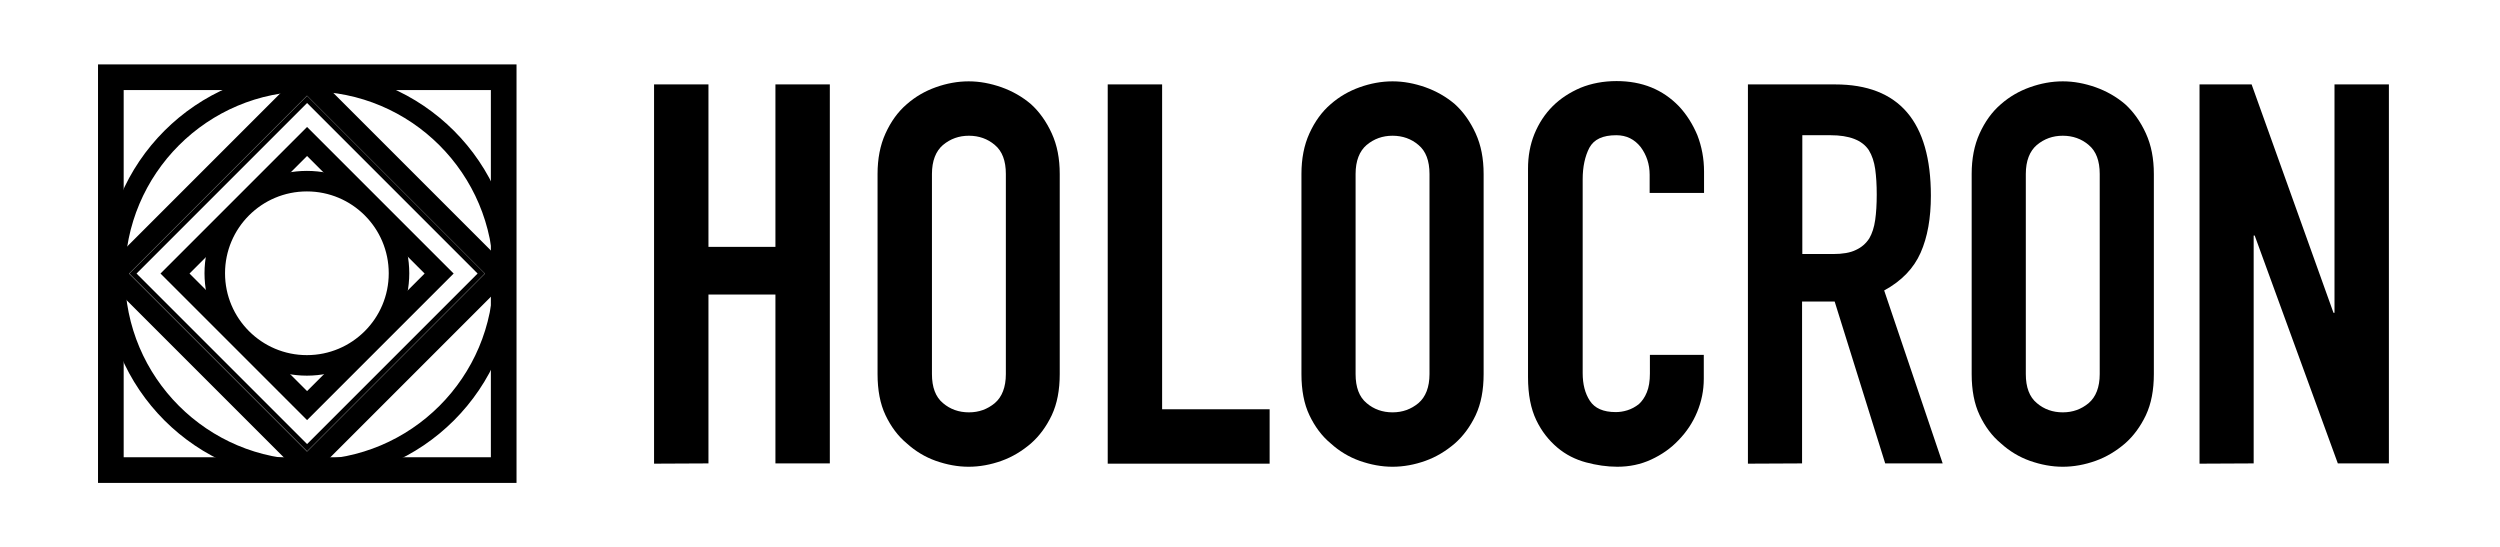
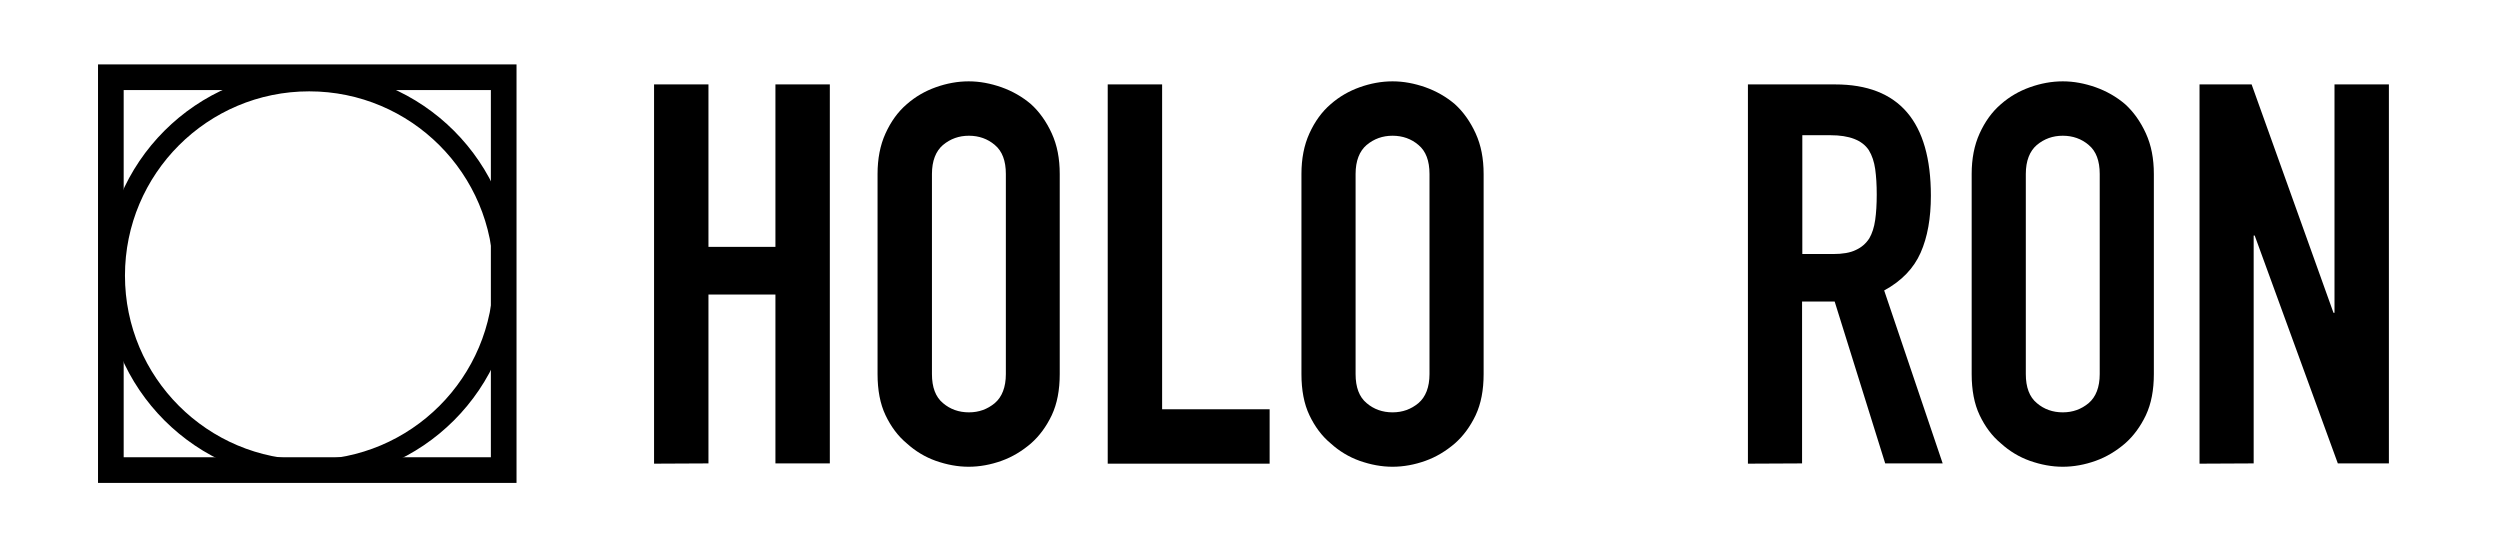
<svg xmlns="http://www.w3.org/2000/svg" version="1.1" id="Calque_1" x="0px" y="0px" viewBox="0 0 974.3 213.2" style="enable-background:new 0 0 974.3 213.2;" xml:space="preserve">
  <style type="text/css">
	.st0{fill:none;stroke:#000000;stroke-width:10;stroke-miterlimit:10;}
	.st1{fill:none;stroke:#000000;stroke-width:8;stroke-miterlimit:10;}
	.st2{fill:none;stroke:#000000;stroke-width:2;stroke-miterlimit:10;}
	.st3{fill:none;stroke:#000000;stroke-width:8;stroke-miterlimit:10;}
	.st4{fill:none;stroke:#000000;stroke-width:8;stroke-miterlimit:10;}
	.st5{fill:none;stroke:#000000;stroke-width:8;stroke-miterlimit:10;}
	.st6{enable-background:new    ;}
</style>
  <rect x="43.2" y="30.1" class="st0" width="153.1" height="153.1" />
-   <rect x="66.6" y="53.6" transform="matrix(0.707 -0.707 0.707 0.707 -40.347 115.822)" class="st1" width="106.1" height="106.1" />
-   <rect x="71.7" y="58.6" transform="matrix(0.707 -0.707 0.707 0.707 -40.321 115.866)" class="st2" width="96" height="96" />
-   <rect x="83.3" y="70.2" transform="matrix(0.707 -0.707 0.707 0.707 -40.321 115.866)" class="st3" width="72.8" height="72.8" />
  <circle class="st4" cx="120.5" cy="107.4" r="75.8" />
-   <ellipse class="st5" cx="119.6" cy="106.5" rx="35.9" ry="35.9" />
  <g class="st6">
    <path d="M254.9,180.7V32.9h21.2v63.3h26.1V32.9h21.2v147.7h-21.2v-65.8h-26.1v65.8L254.9,180.7L254.9,180.7z" />
    <path d="M342,67.8c0-5.9,1-11.2,3.1-15.8s4.8-8.4,8.3-11.4c3.3-2.9,7.1-5.1,11.3-6.6c4.2-1.5,8.5-2.3,12.8-2.3s8.5,0.8,12.8,2.3   c4.2,1.5,8.1,3.7,11.5,6.6c3.3,3,6,6.8,8.1,11.4s3.1,9.8,3.1,15.8v78c0,6.2-1,11.5-3.1,16c-2.1,4.4-4.8,8.1-8.1,11   c-3.5,3-7.3,5.3-11.5,6.8s-8.5,2.3-12.8,2.3s-8.5-0.8-12.8-2.3c-4.2-1.5-8-3.8-11.3-6.8c-3.5-2.9-6.2-6.6-8.3-11   c-2.1-4.4-3.1-9.8-3.1-16V67.8z M363.2,145.8c0,5.1,1.4,8.9,4.3,11.3c2.8,2.4,6.2,3.6,10.1,3.6s7.2-1.2,10.1-3.6   c2.8-2.4,4.3-6.2,4.3-11.3v-78c0-5.1-1.4-8.9-4.3-11.3c-2.8-2.4-6.2-3.6-10.1-3.6s-7.2,1.2-10.1,3.6c-2.8,2.4-4.3,6.2-4.3,11.3   V145.8z" />
    <path d="M431.7,180.7V32.9h21.2v126.6h41.9v21.2H431.7z" />
    <path d="M507.2,67.8c0-5.9,1-11.2,3.1-15.8s4.8-8.4,8.3-11.4c3.3-2.9,7.1-5.1,11.3-6.6s8.5-2.3,12.8-2.3s8.5,0.8,12.8,2.3   c4.2,1.5,8.1,3.7,11.5,6.6c3.3,3,6,6.8,8.1,11.4s3.1,9.8,3.1,15.8v78c0,6.2-1,11.5-3.1,16c-2.1,4.4-4.8,8.1-8.1,11   c-3.5,3-7.3,5.3-11.5,6.8s-8.5,2.3-12.8,2.3s-8.5-0.8-12.8-2.3c-4.2-1.5-8-3.8-11.3-6.8c-3.5-2.9-6.2-6.6-8.3-11   c-2.1-4.4-3.1-9.8-3.1-16L507.2,67.8L507.2,67.8z M528.3,145.8c0,5.1,1.4,8.9,4.3,11.3c2.8,2.4,6.2,3.6,10.1,3.6   c3.9,0,7.2-1.2,10.1-3.6c2.8-2.4,4.3-6.2,4.3-11.3v-78c0-5.1-1.4-8.9-4.3-11.3c-2.8-2.4-6.2-3.6-10.1-3.6c-3.9,0-7.2,1.2-10.1,3.6   c-2.8,2.4-4.3,6.2-4.3,11.3V145.8z" />
-     <path d="M664,138.5v9.1c0,4.6-0.9,8.9-2.6,13c-1.7,4.1-4.1,7.7-7.2,10.9c-3,3.2-6.6,5.7-10.7,7.6c-4.1,1.9-8.5,2.8-13.2,2.8   c-4,0-8.1-0.6-12.2-1.7c-4.1-1.1-7.9-3-11.2-5.8s-6.1-6.3-8.2-10.7c-2.1-4.4-3.2-9.9-3.2-16.7V65.7c0-4.8,0.8-9.3,2.5-13.5   c1.7-4.1,4-7.7,7.1-10.8c3-3,6.7-5.4,10.9-7.2c4.2-1.7,8.9-2.6,14-2.6c10,0,18,3.3,24.3,9.8c3,3.2,5.4,7,7.2,11.3   c1.7,4.4,2.6,9.1,2.6,14.2v8.3h-21.2v-7.1c0-4.1-1.2-7.7-3.5-10.8c-2.4-3-5.5-4.6-9.5-4.6c-5.3,0-8.7,1.6-10.5,4.9   c-1.7,3.3-2.6,7.4-2.6,12.3v75.5c0,4.3,0.9,7.9,2.8,10.8c1.9,2.9,5.2,4.4,10.1,4.4c1.4,0,2.9-0.2,4.5-0.7s3.1-1.3,4.5-2.4   c1.2-1.1,2.3-2.6,3.1-4.6c0.8-1.9,1.2-4.4,1.2-7.3v-7.3h21V138.5z" />
    <path d="M681.2,180.7V32.9h34c24.9,0,37.3,14.5,37.3,43.4c0,8.7-1.3,16.1-4,22.2s-7.4,11-14.2,14.7l22.8,67.4h-22.4L715,117.5   h-12.7v63.1L681.2,180.7L681.2,180.7z M702.4,52.9V99h12c3.7,0,6.7-0.5,8.9-1.6c2.2-1,3.9-2.5,5.2-4.5c1.1-1.9,1.9-4.3,2.3-7.2   c0.4-2.8,0.6-6.1,0.6-9.9s-0.2-7-0.6-9.9c-0.4-2.8-1.2-5.3-2.5-7.4c-2.6-3.9-7.6-5.8-14.9-5.8h-11V52.9z" />
    <path d="M768.4,67.8c0-5.9,1-11.2,3.1-15.8s4.8-8.4,8.3-11.4c3.3-2.9,7.1-5.1,11.3-6.6s8.5-2.3,12.8-2.3s8.5,0.8,12.8,2.3   c4.2,1.5,8.1,3.7,11.5,6.6c3.3,3,6,6.8,8.1,11.4s3.1,9.8,3.1,15.8v78c0,6.2-1,11.5-3.1,16c-2.1,4.4-4.8,8.1-8.1,11   c-3.5,3-7.3,5.3-11.5,6.8s-8.5,2.3-12.8,2.3s-8.5-0.8-12.8-2.3c-4.2-1.5-8-3.8-11.3-6.8c-3.5-2.9-6.2-6.6-8.3-11s-3.1-9.8-3.1-16   V67.8z M789.5,145.8c0,5.1,1.4,8.9,4.3,11.3c2.8,2.4,6.2,3.6,10.1,3.6c3.9,0,7.2-1.2,10.1-3.6c2.8-2.4,4.3-6.2,4.3-11.3v-78   c0-5.1-1.4-8.9-4.3-11.3c-2.8-2.4-6.2-3.6-10.1-3.6c-3.9,0-7.2,1.2-10.1,3.6c-2.8,2.4-4.3,6.2-4.3,11.3V145.8z" />
    <path d="M857.2,180.7V32.9h20.3l31.9,89h0.4v-89H931v147.7h-19.9l-32.4-88.8h-0.4v88.8L857.2,180.7L857.2,180.7z" />
  </g>
</svg>